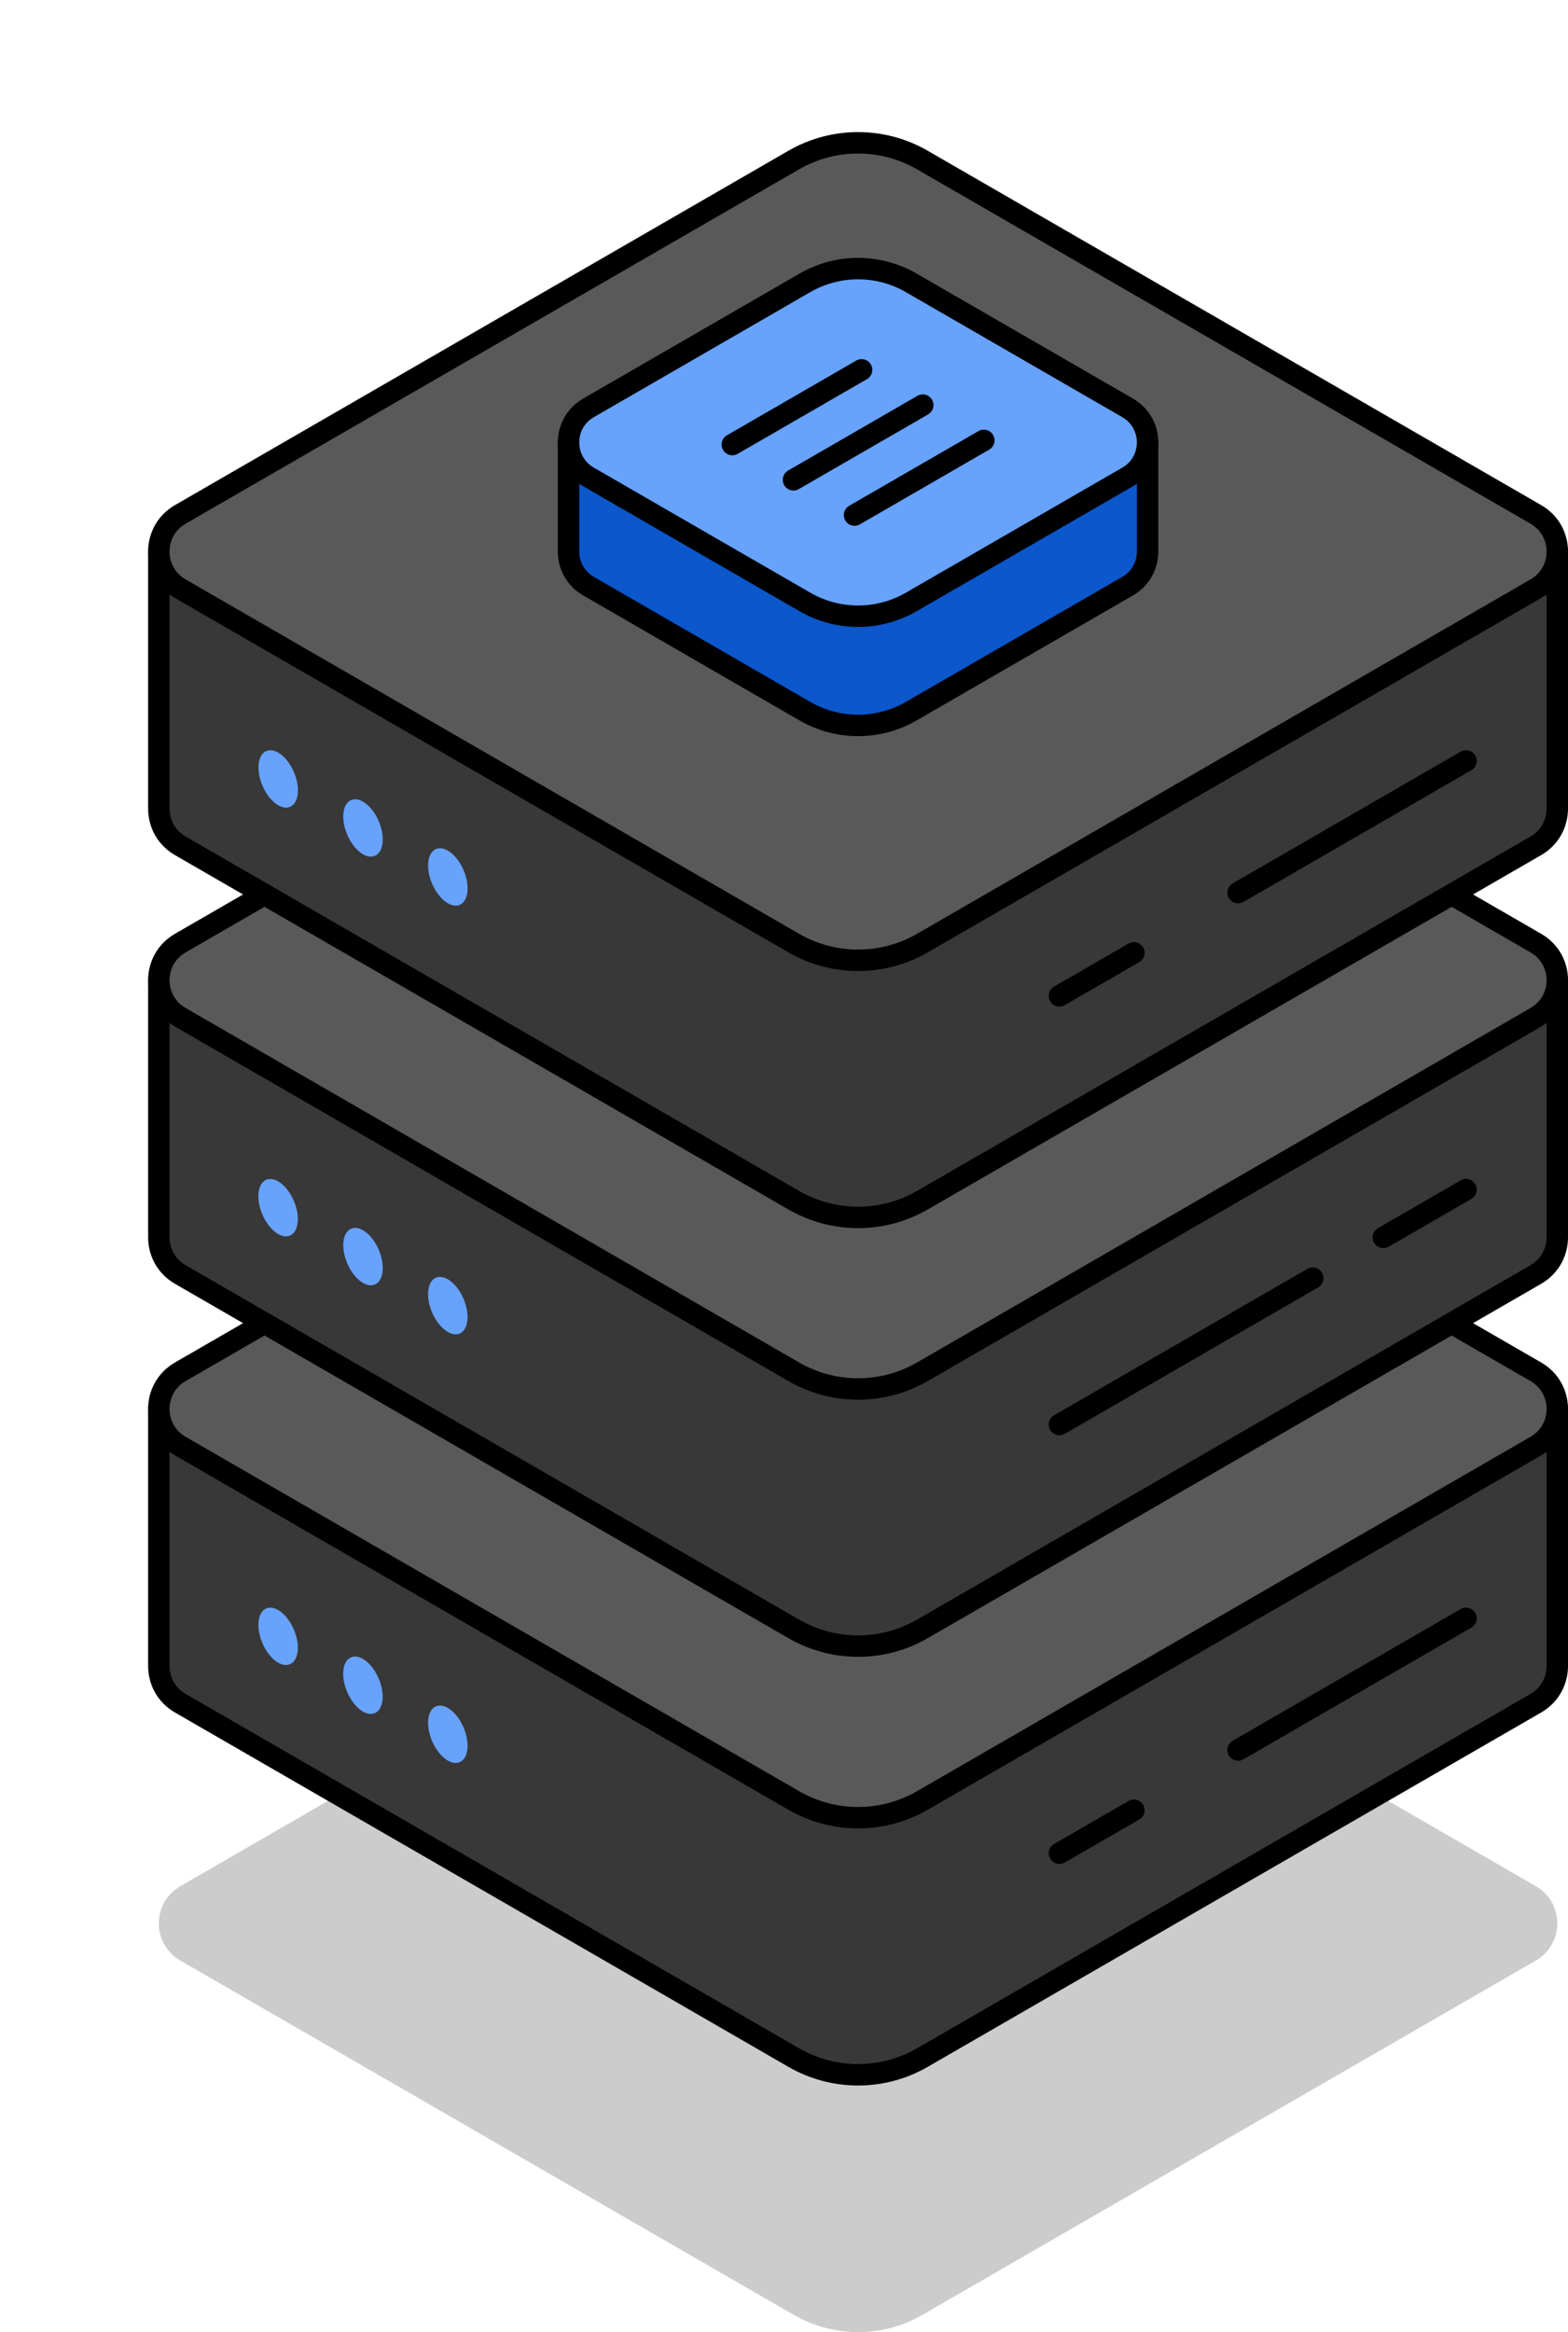
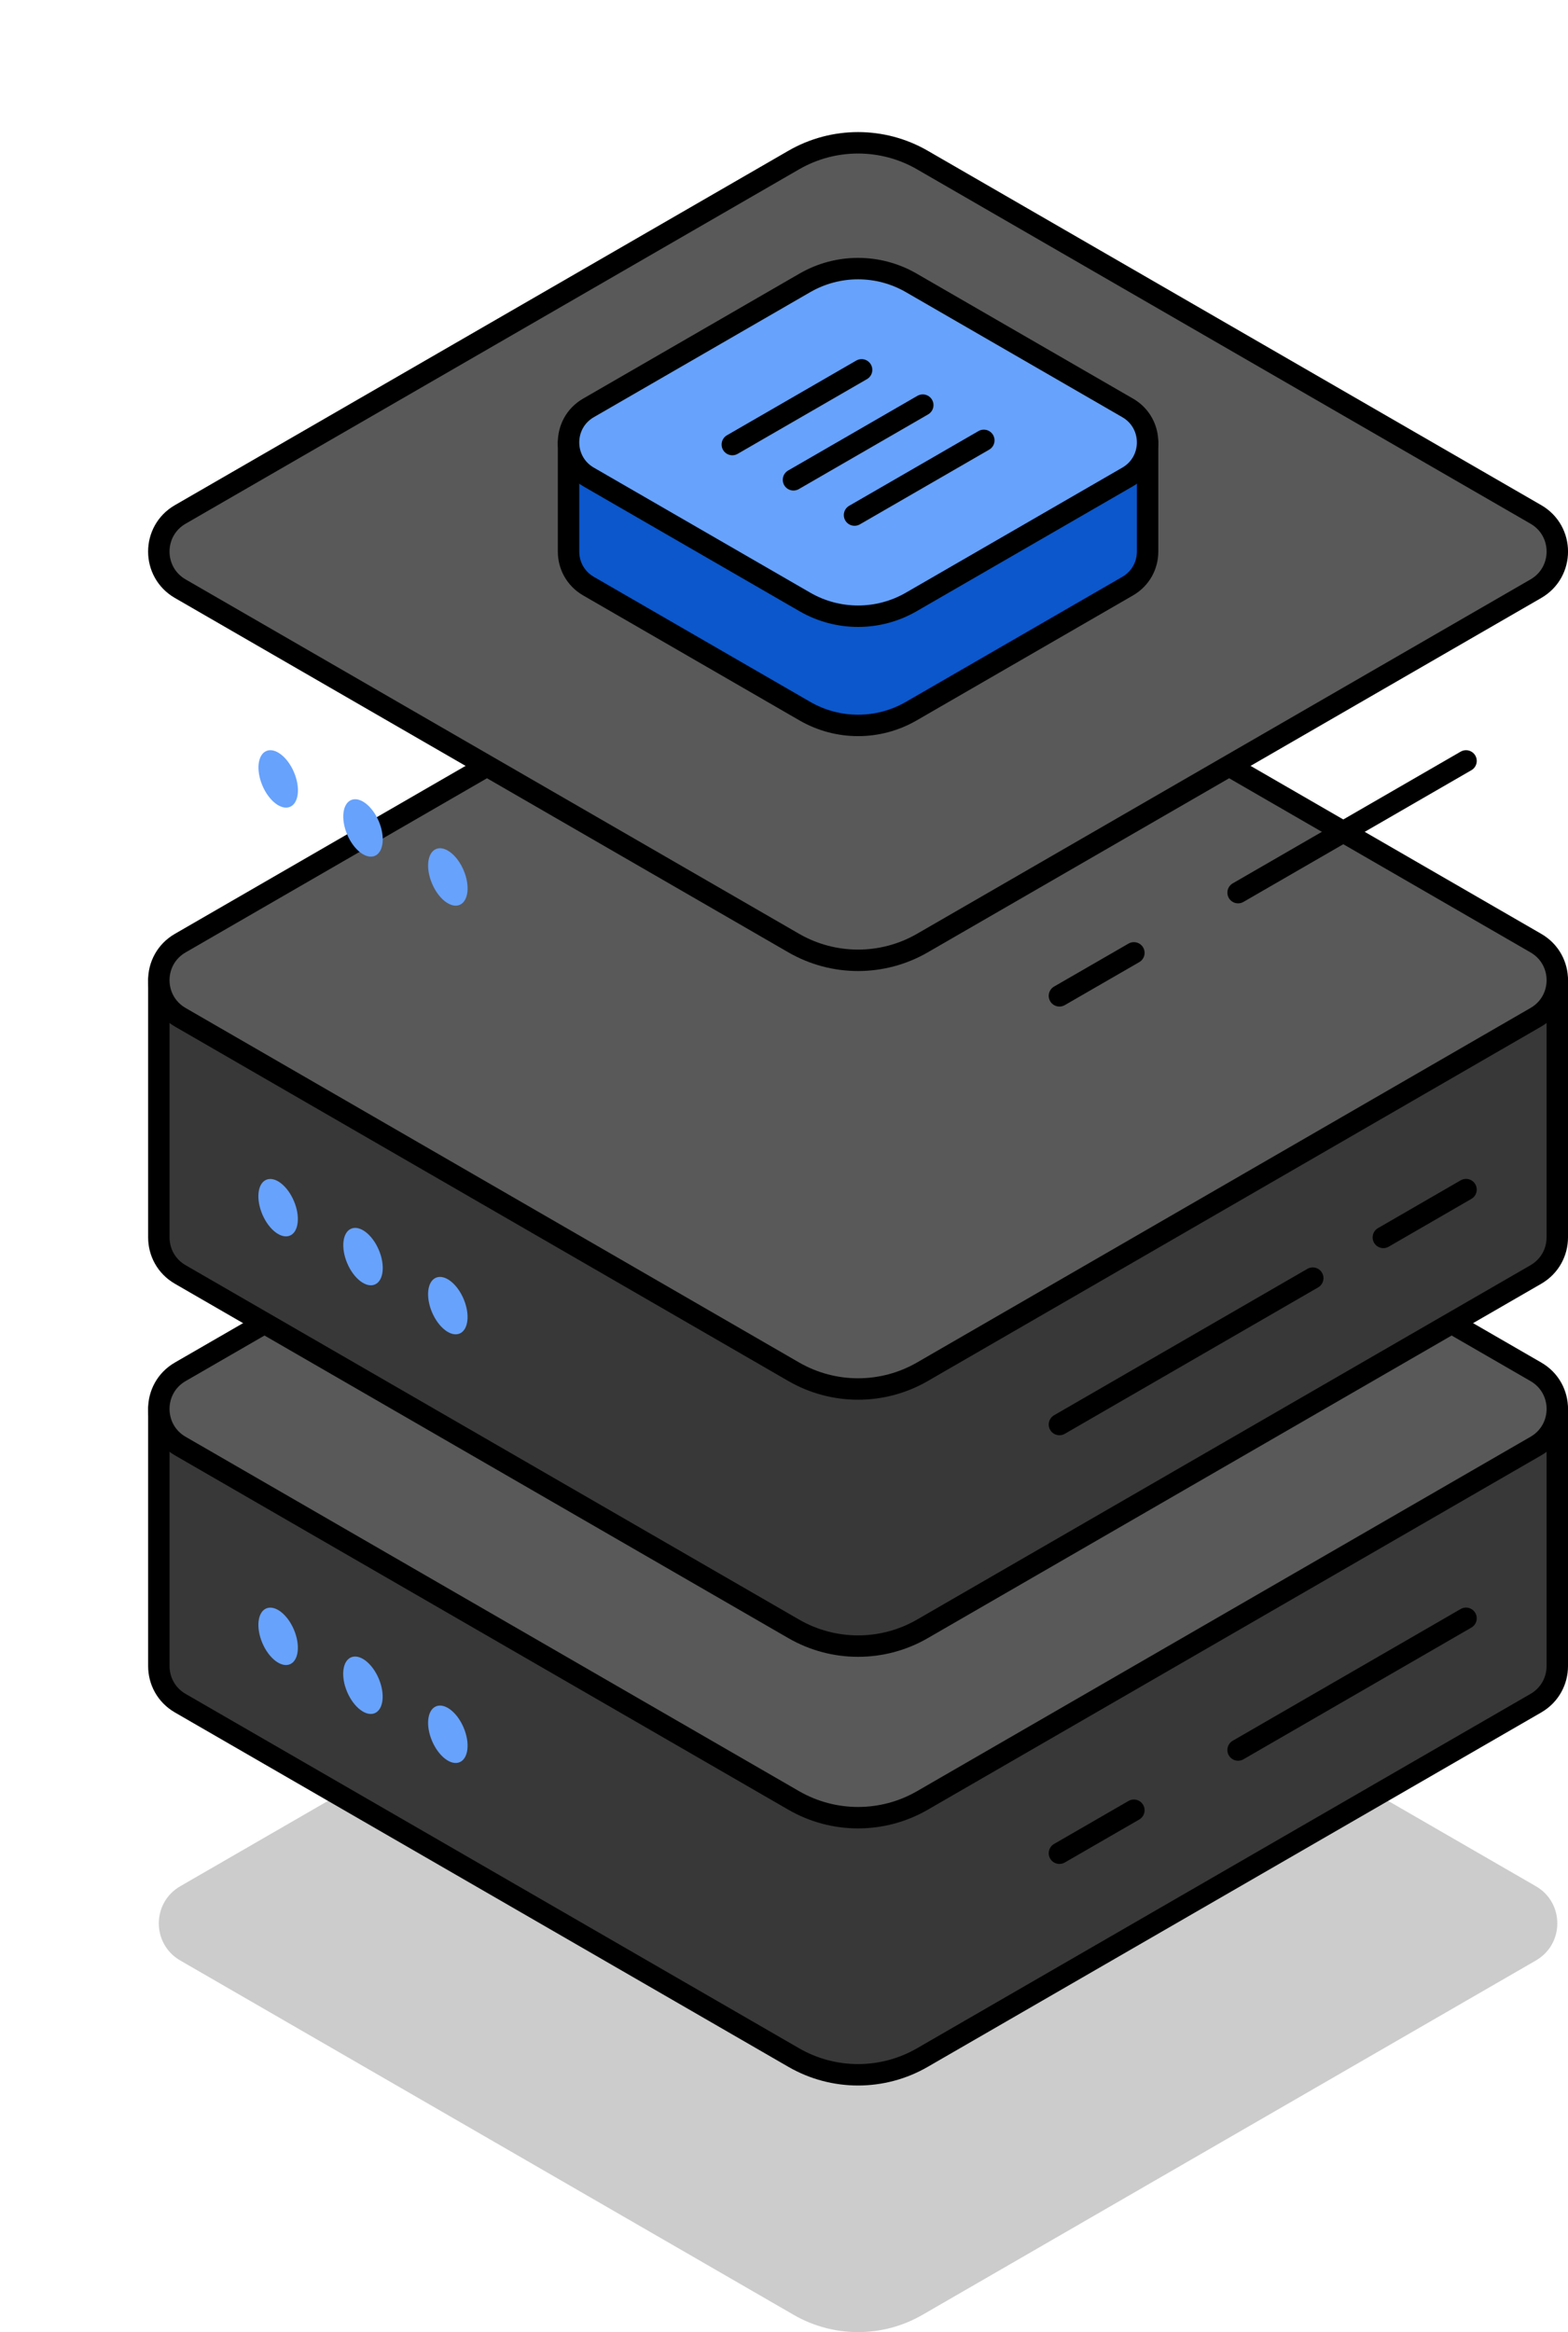
<svg xmlns="http://www.w3.org/2000/svg" id="Layer_1" viewBox="0 0 146.39 217.61">
  <defs>
    <style>.cls-1{filter:url(#outer-glow-4);}.cls-1,.cls-2,.cls-3,.cls-4,.cls-5,.cls-6,.cls-7,.cls-8,.cls-9,.cls-10{fill:#67a2fc;}.cls-2{filter:url(#outer-glow-3);}.cls-3{filter:url(#outer-glow-1);}.cls-4{filter:url(#outer-glow-8);}.cls-5{filter:url(#outer-glow-6);}.cls-6{filter:url(#outer-glow-7);}.cls-7{filter:url(#outer-glow-9);}.cls-8{filter:url(#outer-glow-2);}.cls-9{filter:url(#outer-glow-5);}.cls-11{fill:#595959;}.cls-11,.cls-10,.cls-12,.cls-13,.cls-14{stroke:#000;stroke-linecap:round;stroke-linejoin:round;stroke-width:2px;}.cls-10{filter:url(#outer-glow-10);}.cls-12{fill:#0b57cb;}.cls-13{fill:#383838;}.cls-14{fill:none;}.cls-15{opacity:.2;}</style>
    <filter id="outer-glow-1" filterUnits="userSpaceOnUse">
      <feOffset dx="0" dy="0" />
      <feGaussianBlur result="blur" stdDeviation="8" />
      <feFlood flood-color="#67a2fc" flood-opacity="1" />
      <feComposite in2="blur" operator="in" />
      <feComposite in="SourceGraphic" />
    </filter>
    <filter id="outer-glow-2" filterUnits="userSpaceOnUse">
      <feOffset dx="0" dy="0" />
      <feGaussianBlur result="blur-2" stdDeviation="8" />
      <feFlood flood-color="#67a2fc" flood-opacity="1" />
      <feComposite in2="blur-2" operator="in" />
      <feComposite in="SourceGraphic" />
    </filter>
    <filter id="outer-glow-3" filterUnits="userSpaceOnUse">
      <feOffset dx="0" dy="0" />
      <feGaussianBlur result="blur-3" stdDeviation="8" />
      <feFlood flood-color="#67a2fc" flood-opacity="1" />
      <feComposite in2="blur-3" operator="in" />
      <feComposite in="SourceGraphic" />
    </filter>
    <filter id="outer-glow-4" filterUnits="userSpaceOnUse">
      <feOffset dx="0" dy="0" />
      <feGaussianBlur result="blur-4" stdDeviation="8" />
      <feFlood flood-color="#67a2fc" flood-opacity="1" />
      <feComposite in2="blur-4" operator="in" />
      <feComposite in="SourceGraphic" />
    </filter>
    <filter id="outer-glow-5" filterUnits="userSpaceOnUse">
      <feOffset dx="0" dy="0" />
      <feGaussianBlur result="blur-5" stdDeviation="8" />
      <feFlood flood-color="#67a2fc" flood-opacity="1" />
      <feComposite in2="blur-5" operator="in" />
      <feComposite in="SourceGraphic" />
    </filter>
    <filter id="outer-glow-6" filterUnits="userSpaceOnUse">
      <feOffset dx="0" dy="0" />
      <feGaussianBlur result="blur-6" stdDeviation="8" />
      <feFlood flood-color="#67a2fc" flood-opacity="1" />
      <feComposite in2="blur-6" operator="in" />
      <feComposite in="SourceGraphic" />
    </filter>
    <filter id="outer-glow-7" filterUnits="userSpaceOnUse">
      <feOffset dx="0" dy="0" />
      <feGaussianBlur result="blur-7" stdDeviation="8" />
      <feFlood flood-color="#67a2fc" flood-opacity="1" />
      <feComposite in2="blur-7" operator="in" />
      <feComposite in="SourceGraphic" />
    </filter>
    <filter id="outer-glow-8" filterUnits="userSpaceOnUse">
      <feOffset dx="0" dy="0" />
      <feGaussianBlur result="blur-8" stdDeviation="8" />
      <feFlood flood-color="#67a2fc" flood-opacity="1" />
      <feComposite in2="blur-8" operator="in" />
      <feComposite in="SourceGraphic" />
    </filter>
    <filter id="outer-glow-9" filterUnits="userSpaceOnUse">
      <feOffset dx="0" dy="0" />
      <feGaussianBlur result="blur-9" stdDeviation="8" />
      <feFlood flood-color="#67a2fc" flood-opacity="1" />
      <feComposite in2="blur-9" operator="in" />
      <feComposite in="SourceGraphic" />
    </filter>
    <filter id="outer-glow-10" filterUnits="userSpaceOnUse">
      <feOffset dx="0" dy="0" />
      <feGaussianBlur result="blur-10" stdDeviation="8" />
      <feFlood flood-color="#67a2fc" flood-opacity="1" />
      <feComposite in2="blur-10" operator="in" />
      <feComposite in="SourceGraphic" />
    </filter>
  </defs>
  <path class="cls-15" d="M74.11,216l-57.28-33.07c-2.67-1.54-2.67-5.39,0-6.93l57.28-33.07c3.71-2.14,8.29-2.14,12,0l57.28,33.07c2.67,1.54,2.67,5.39,0,6.93l-57.28,33.07c-3.71,2.14-8.29,2.14-12,0Z" />
  <g>
    <path class="cls-13" d="M107.82,131.46l-21.71-12.54c-3.71-2.14-8.29-2.14-12,0l-21.71,12.54H14.83v24h0c0,1.35,.67,2.69,2,3.46l57.28,33.07c3.71,2.14,8.29,2.14,12,0l57.28-33.07c1.33-.77,2-2.12,2-3.46v-24h-37.57Z" />
    <path class="cls-11" d="M74.11,168l-57.28-33.07c-2.67-1.54-2.67-5.39,0-6.93l57.28-33.07c3.71-2.14,8.29-2.14,12,0l57.28,33.07c2.67,1.54,2.67,5.39,0,6.93l-57.28,33.07c-3.71,2.14-8.29,2.14-12,0Z" />
    <line class="cls-14" x1="115.59" y1="163.29" x2="136.87" y2="151" />
    <line class="cls-14" x1="98.91" y1="172.92" x2="105.86" y2="168.91" />
    <g>
      <ellipse class="cls-3" cx="25.97" cy="152.68" rx="1.6" ry="2.83" transform="translate(-57.71 22.36) rotate(-23.05)" />
      <ellipse class="cls-8" cx="33.89" cy="157.25" rx="1.6" ry="2.83" transform="translate(-58.87 25.82) rotate(-23.05)" />
      <ellipse class="cls-2" cx="41.81" cy="161.82" rx="1.6" ry="2.83" transform="translate(-60.02 29.29) rotate(-23.05)" />
    </g>
  </g>
  <g>
    <path class="cls-13" d="M107.82,91.46l-21.71-12.54c-3.71-2.14-8.29-2.14-12,0l-21.71,12.54H14.83v24h0c0,1.35,.67,2.69,2,3.46l57.28,33.07c3.71,2.14,8.29,2.14,12,0l57.28-33.07c1.33-.77,2-2.12,2-3.46v-24h-37.57Z" />
    <path class="cls-11" d="M143.39,94.92l-57.28,33.08c-3.71,2.14-8.29,2.14-12,0l-31.86-18.4-25.42-14.68c-2.67-1.54-2.67-5.38,0-6.92l57.28-33.08c1.86-1.07,3.93-1.6,6-1.6s4.14,.53,6,1.6l57.28,33.08c2.67,1.54,2.67,5.38,0,6.92Z" />
    <line class="cls-14" x1="129.15" y1="115.46" x2="136.87" y2="111" />
    <line class="cls-14" x1="98.91" y1="132.92" x2="122.56" y2="119.26" />
    <g>
      <ellipse class="cls-1" cx="25.97" cy="112.68" rx="1.6" ry="2.83" transform="translate(-42.05 19.17) rotate(-23.05)" />
      <ellipse class="cls-9" cx="33.89" cy="117.25" rx="1.6" ry="2.83" transform="translate(-43.2 22.63) rotate(-23.05)" />
      <ellipse class="cls-5" cx="41.81" cy="121.82" rx="1.6" ry="2.83" transform="translate(-44.36 26.1) rotate(-23.05)" />
    </g>
  </g>
  <g>
-     <path class="cls-13" d="M107.82,51.46l-21.71-12.54c-3.71-2.14-8.29-2.14-12,0l-21.71,12.54H14.83v24h0c0,1.35,.67,2.69,2,3.46l57.28,33.07c3.71,2.14,8.29,2.14,12,0l57.28-33.07c1.33-.77,2-2.12,2-3.46v-24h-37.57Z" />
    <path class="cls-11" d="M74.11,88L16.83,54.93c-2.67-1.54-2.67-5.39,0-6.93L74.11,14.93c3.71-2.14,8.29-2.14,12,0l57.28,33.07c2.67,1.54,2.67,5.39,0,6.93l-57.28,33.07c-3.71,2.14-8.29,2.14-12,0Z" />
    <line class="cls-14" x1="115.59" y1="83.29" x2="136.87" y2="71" />
    <line class="cls-14" x1="98.91" y1="92.92" x2="105.86" y2="88.91" />
    <g>
      <ellipse class="cls-6" cx="25.97" cy="72.68" rx="1.6" ry="2.83" transform="translate(-26.38 15.97) rotate(-23.05)" />
      <ellipse class="cls-4" cx="33.89" cy="77.25" rx="1.6" ry="2.83" transform="translate(-27.54 19.44) rotate(-23.05)" />
      <ellipse class="cls-7" cx="41.81" cy="81.83" rx="1.6" ry="2.83" transform="translate(-28.7 22.9) rotate(-23.05)" />
    </g>
  </g>
  <g>
    <path class="cls-12" d="M107.14,41.29h-25.61c-.94-.14-1.9-.14-2.84,0h-25.61v10.18h0c0,1.25,.62,2.5,1.86,3.22l20.21,11.67c3.07,1.77,6.85,1.77,9.92,0l20.21-11.67c1.24-.72,1.86-1.97,1.86-3.22h0v-10.18Z" />
    <path class="cls-10" d="M75.15,56.17l-20.21-11.67c-2.48-1.43-2.48-5.01,0-6.44l20.21-11.67c3.07-1.77,6.85-1.77,9.92,0l20.21,11.67c2.48,1.43,2.48,5.01,0,6.44l-20.21,11.67c-3.07,1.77-6.85,1.77-9.92,0Z" />
    <g>
      <line class="cls-14" x1="68.37" y1="41.48" x2="80.44" y2="34.51" />
      <line class="cls-14" x1="74.08" y1="44.77" x2="86.15" y2="37.8" />
      <line class="cls-14" x1="79.78" y1="48.06" x2="91.85" y2="41.09" />
    </g>
  </g>
</svg>